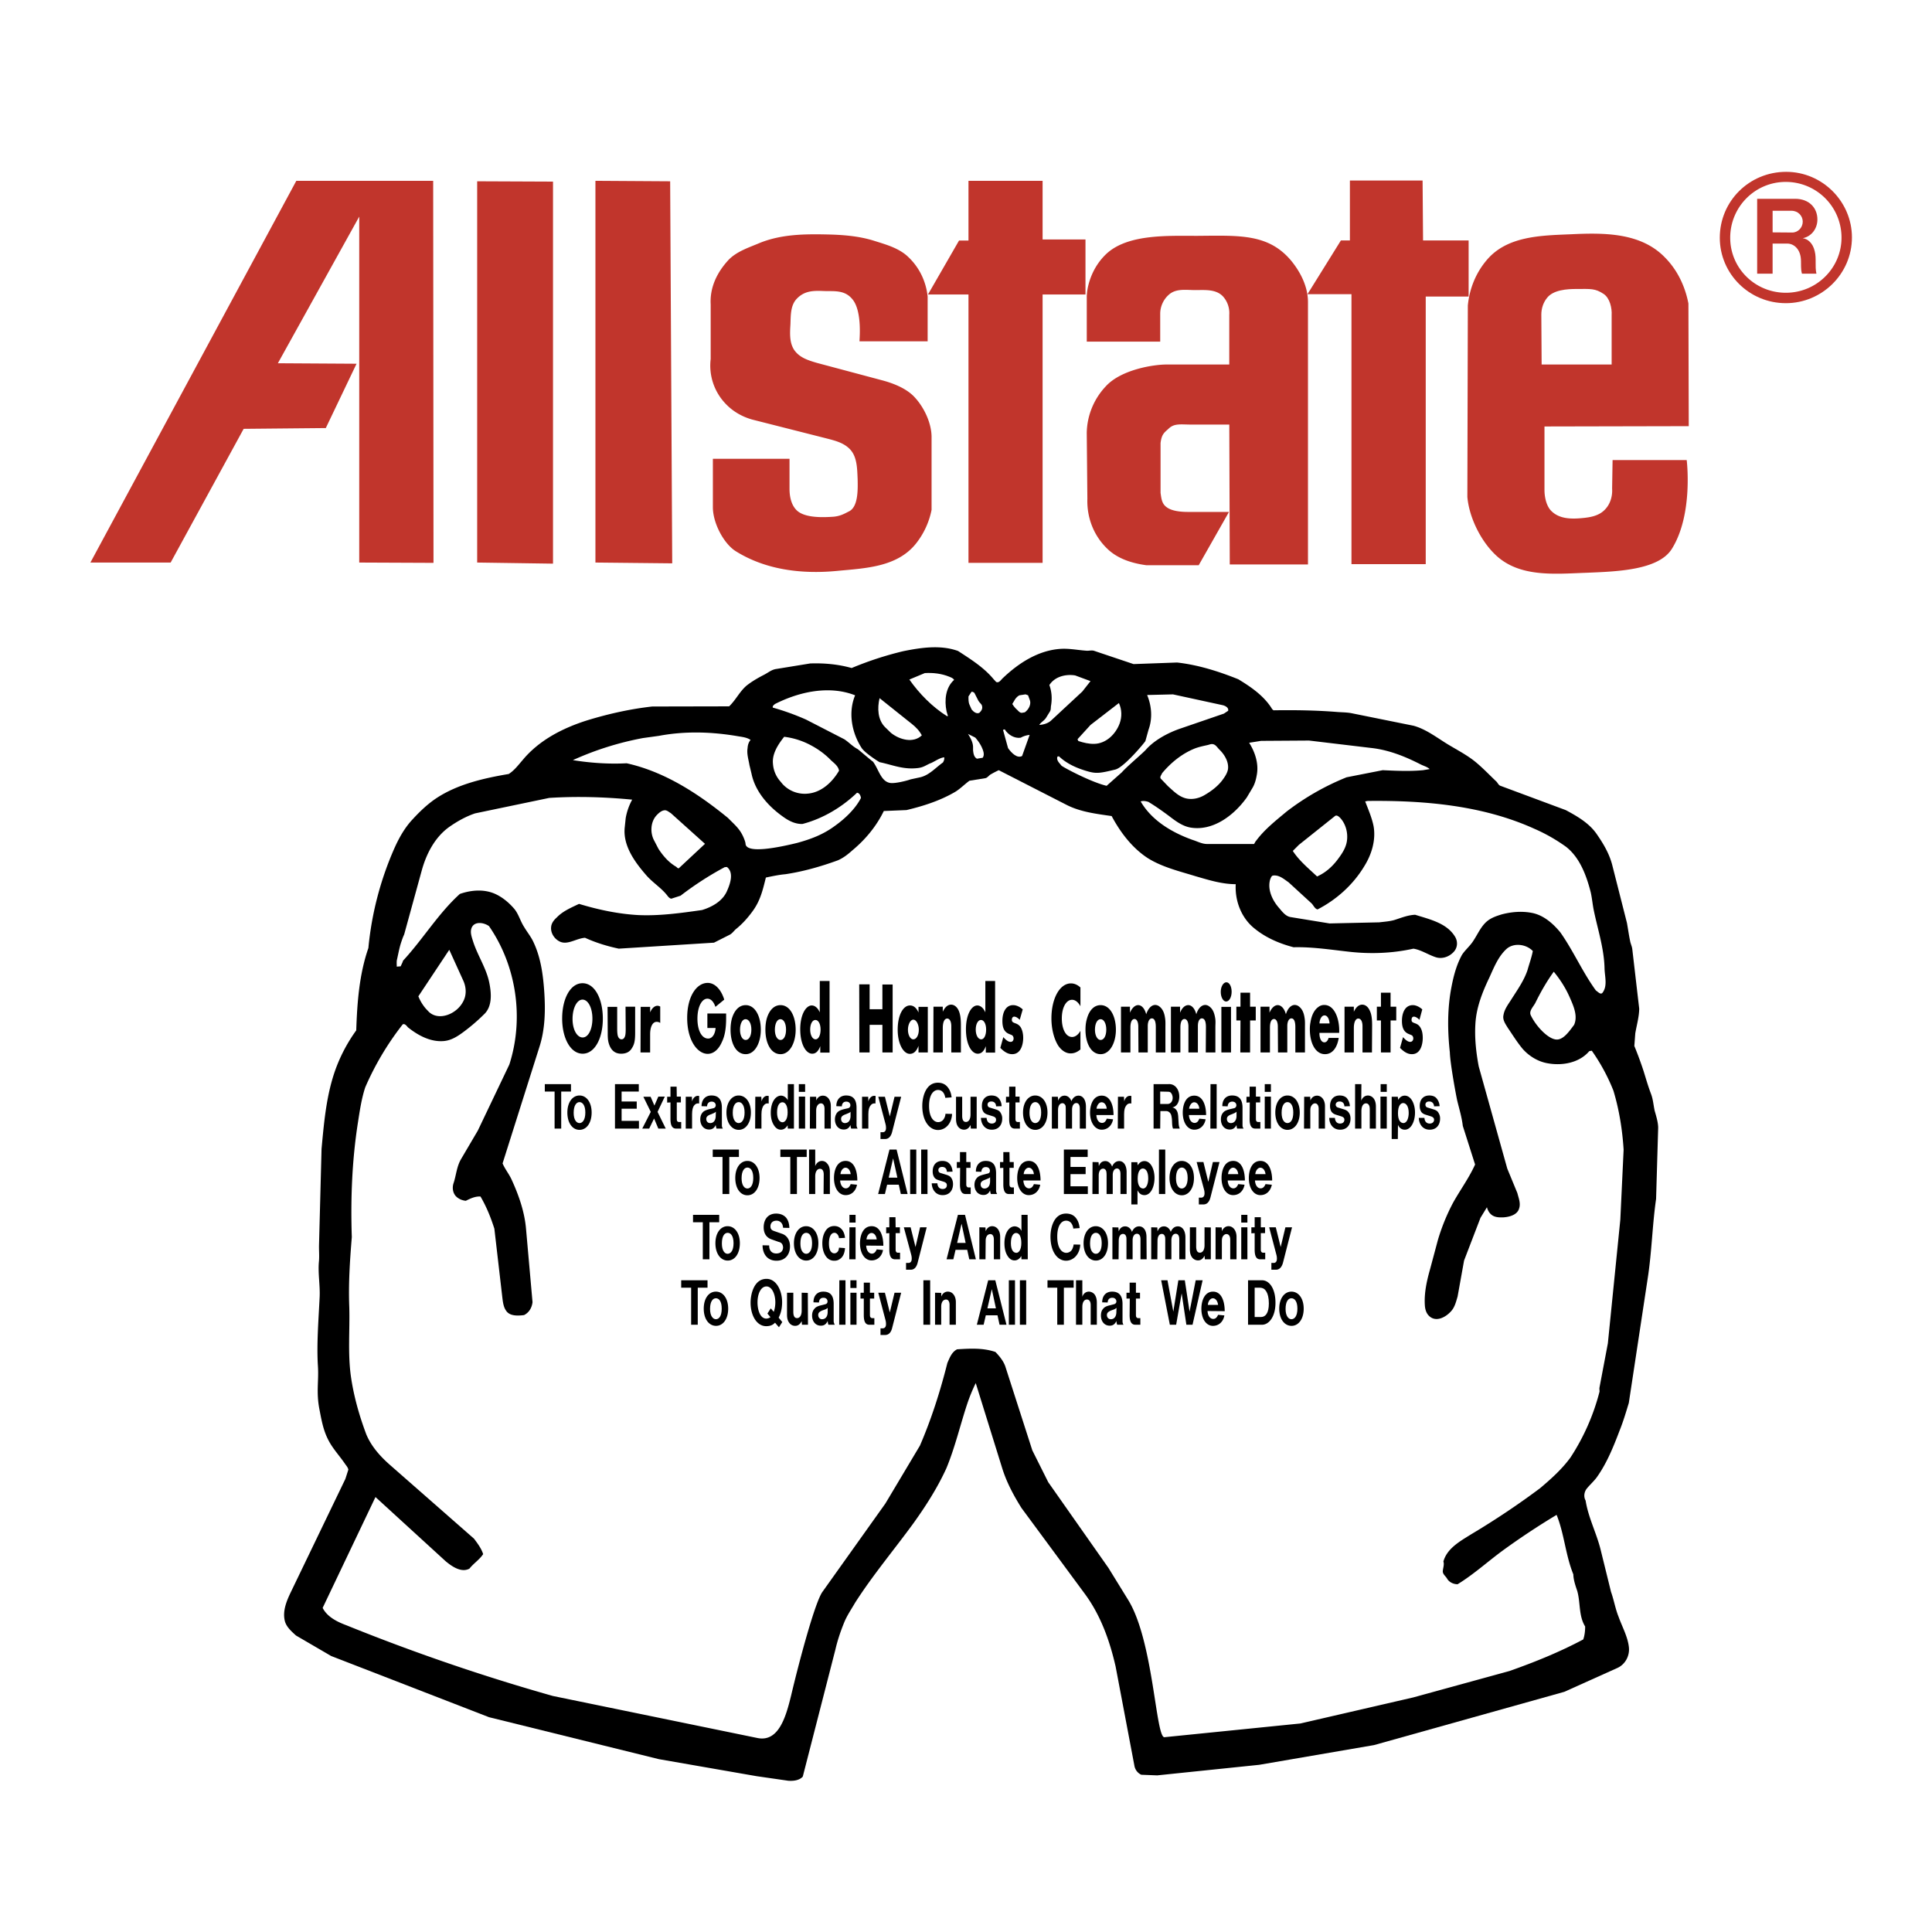
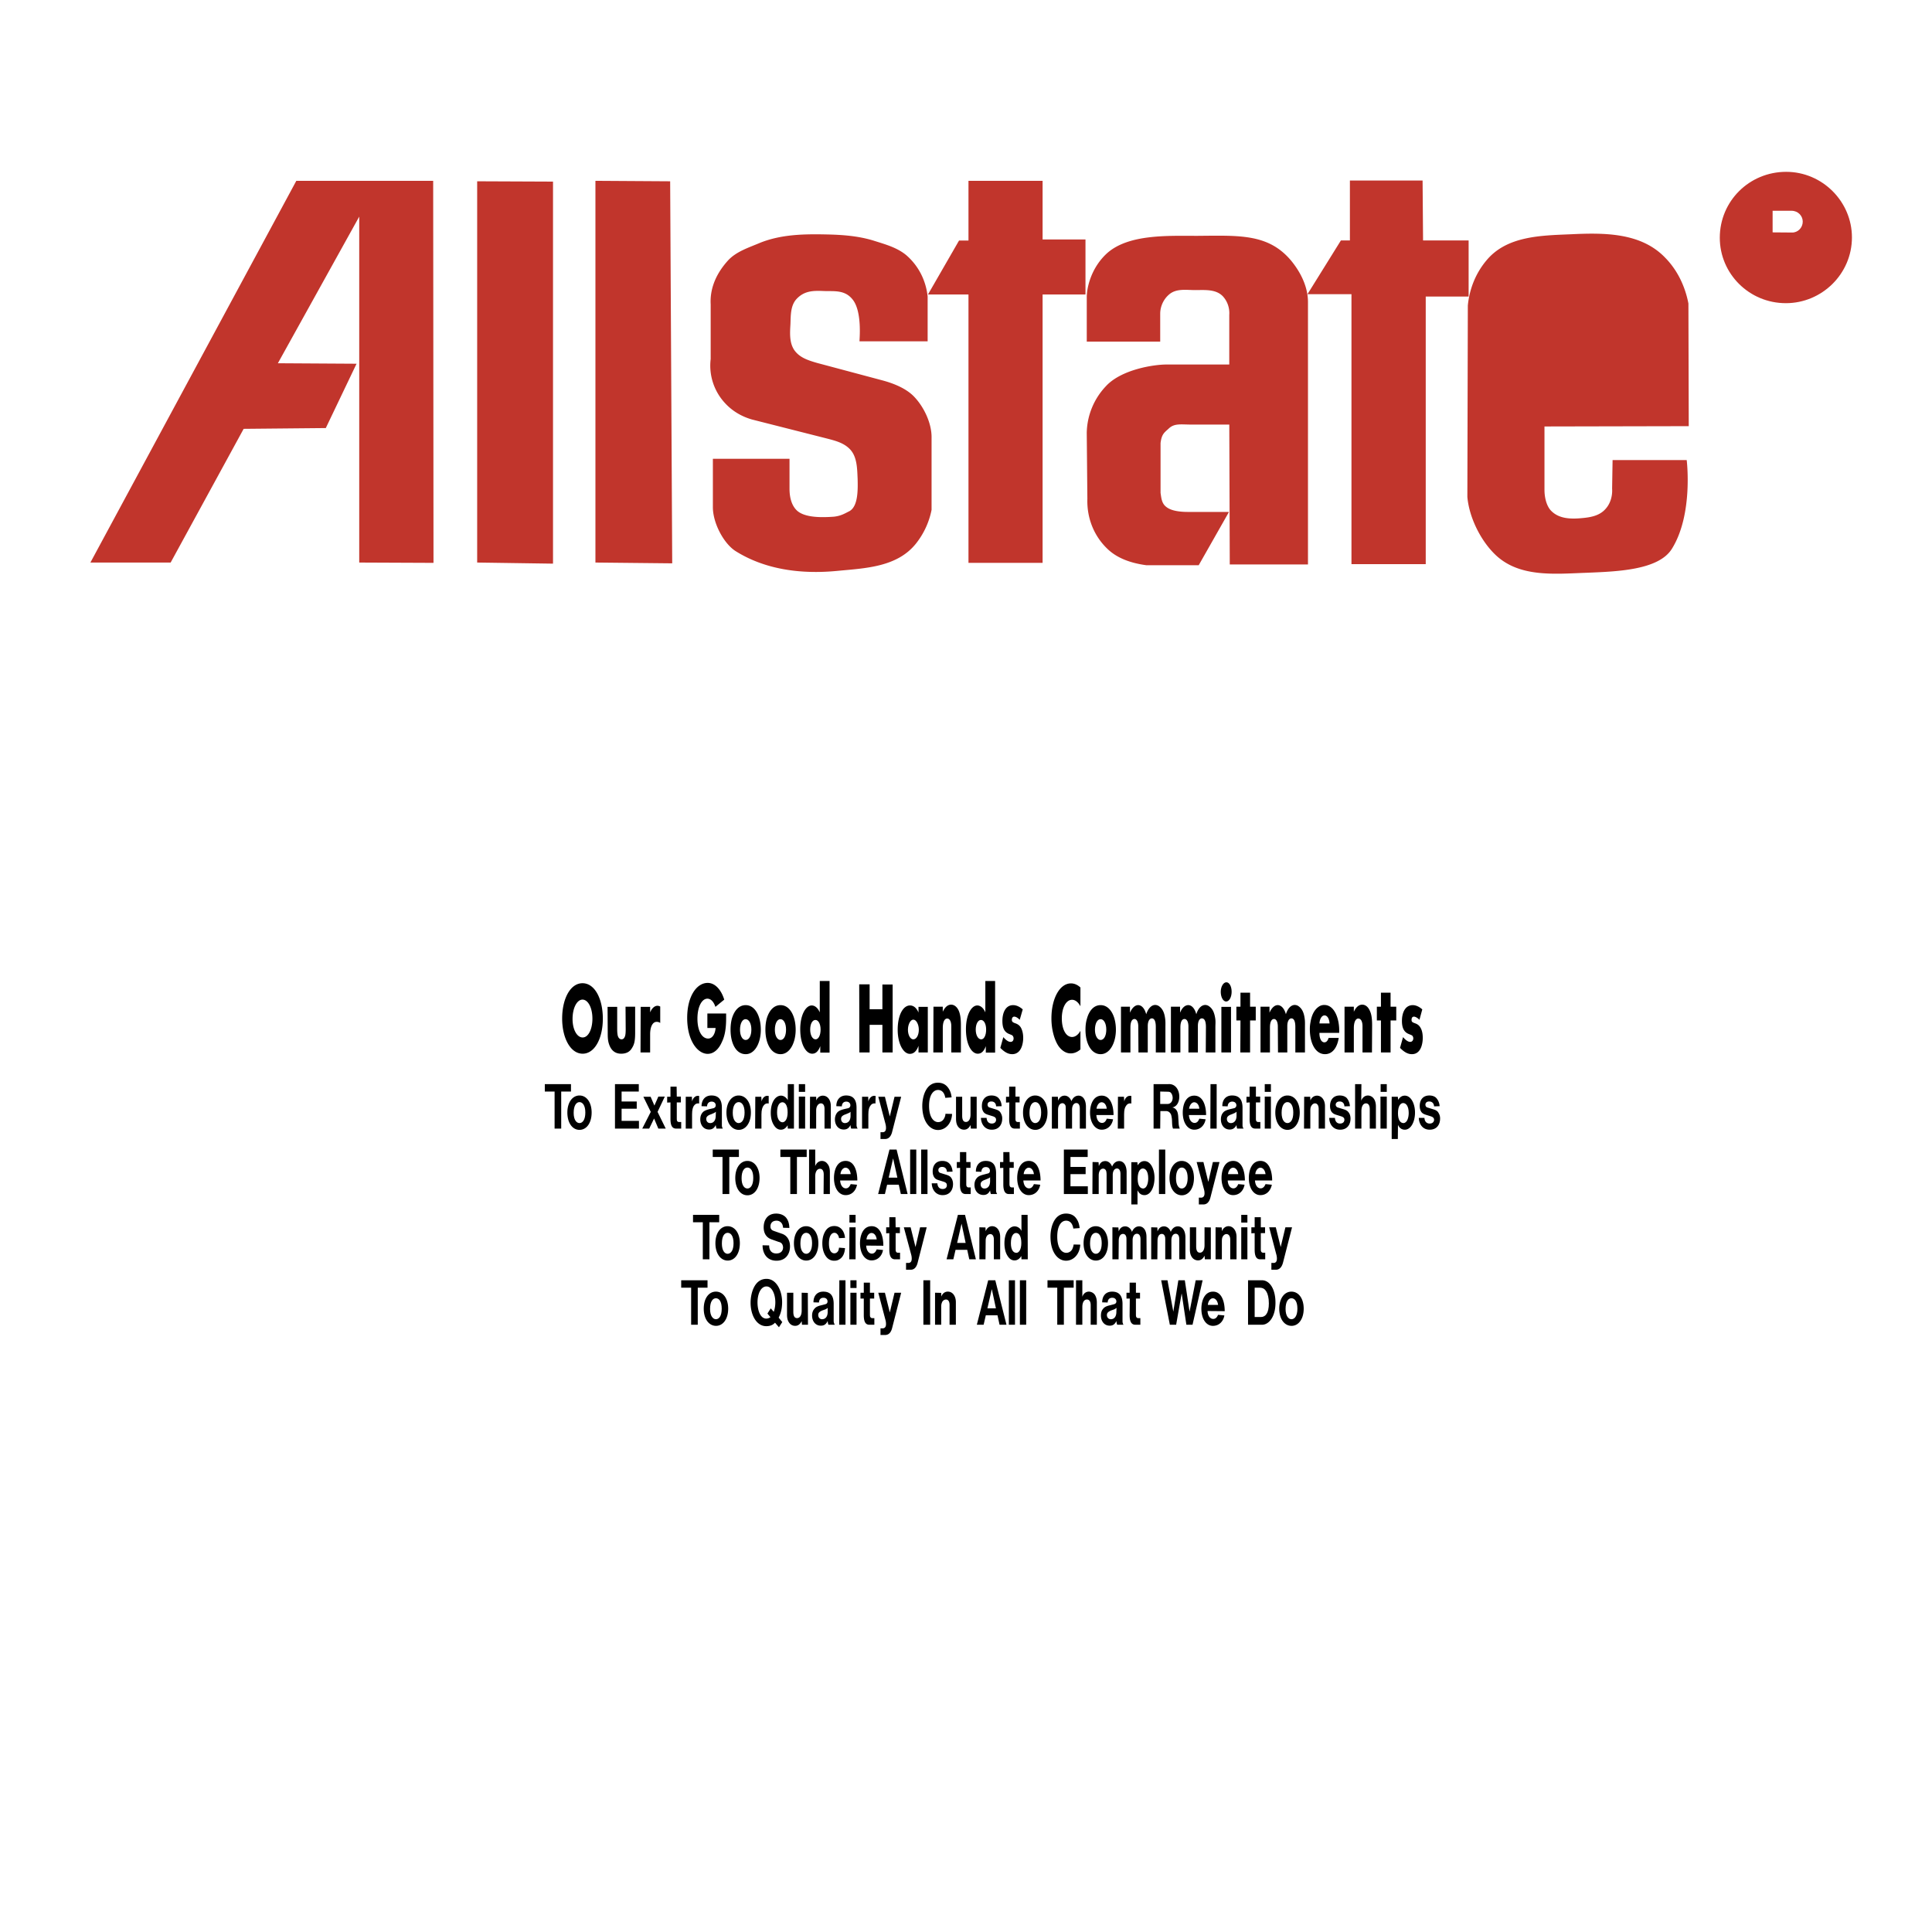
<svg xmlns="http://www.w3.org/2000/svg" width="2500" height="2500" viewBox="0 0 192.756 192.756">
  <g fill-rule="evenodd" clip-rule="evenodd">
    <path fill="#fff" d="M0 0h192.756v192.756H0V0z" />
-     <path d="M72.746 70.472l-7.677.016c-2.218.252-4.326.724-6.449 1.369-2.455.771-4.83 1.982-6.481 3.98-.425.488-.834 1.038-1.384 1.384-2.501.425-5.05 1.007-7.158 2.375-.913.598-1.699 1.353-2.423 2.139-.786.834-1.353 1.841-1.825 2.895a32.13 32.13 0 0 0-2.596 9.958c-.913 2.627-1.117 5.427-1.211 8.212a15.969 15.969 0 0 0-2.029 3.791c-.944 2.564-1.18 5.316-1.432 8.038l-.251 9.549c-.016.599.047 1.165-.016 1.746-.094 1.133.126 2.298.079 3.445-.11 2.312-.314 4.751-.173 6.953.094 1.495-.189 2.58.157 4.326.22 1.148.393 2.093.896 3.052.44.85 1.101 1.542 1.636 2.328.126.189.299.362.346.598l-.298.929-5.428 11.264c-.425.881-.834 1.856-.629 2.831.126.629.645 1.086 1.133 1.526l3.508 2.045 15.747 6.104 16.942 4.185 9.753 1.699 3.162.456c.44.031 1.069 0 1.447-.409l3.256-12.68c.22-.959.535-1.871.896-2.752.283-.677.708-1.291 1.07-1.92 1.762-2.753 3.854-5.238 5.773-7.865 1.258-1.746 2.438-3.587 3.335-5.554.865-2.092 1.368-4.278 2.077-6.418.236-.708.52-1.399.85-2.076l2.627 8.447c.439 1.432 1.148 2.753 1.936 4.012l6.291 8.526c1.59 2.14 2.502 4.672 3.1 7.283l1.871 9.879c.064.409.316.756.693.929l1.588.062 10.18-1.054 11.451-1.967 18.988-5.316 5.285-2.376c.803-.361 1.273-1.242 1.148-2.14-.127-1.022-.676-1.998-1.023-2.973-.33-.818-.455-1.651-.754-2.485l-1.023-4.153c-.408-1.684-1.242-3.24-1.51-4.955-.205-.362-.158-.818.094-1.164.299-.378.693-.724.992-1.117 1.021-1.416 1.684-3.067 2.312-4.72.361-.896.629-1.809.912-2.737l1.887-12.442c.41-2.659.457-5.302.834-7.913l.205-6.984c.031-.566-.189-1.259-.346-1.81-.127-.582-.158-1.164-.377-1.715-.301-.802-.488-1.479-.74-2.28a35.978 35.978 0 0 0-.912-2.471l.094-1.258c.143-.834.377-1.62.393-2.454l-.691-5.946c-.031-.283-.174-.551-.221-.834-.125-.598-.203-1.18-.314-1.793l-1.479-5.82c-.299-1.117-.881-2.092-1.525-3.021-.74-1.085-1.92-1.777-3.1-2.407l-6.512-2.423c-.205-.062-.283-.33-.457-.472-.676-.645-1.32-1.321-2.045-1.919-1.006-.818-2.203-1.369-3.271-2.077-.93-.598-1.826-1.227-2.895-1.525l-6.23-1.259c-.439-.079-.896-.079-1.336-.11-2.125-.173-4.264-.205-6.404-.173-.109-.062-.172-.157-.234-.268-.803-1.227-2.045-2.076-3.289-2.831-1.967-.787-3.996-1.432-6.104-1.668l-4.342.157-3.885-1.306c-.283-.11-.551 0-.85-.031-.881-.063-1.777-.252-2.658-.173-2.141.173-4.059 1.4-5.617 2.878-.203.173-.393.535-.676.425-.078-.048-.143-.158-.236-.236-.975-1.195-2.281-2.014-3.586-2.863-1.73-.629-3.666-.346-5.459.016a33.54 33.54 0 0 0-5.16 1.683c-1.337-.377-2.737-.503-4.137-.456l-3.382.551c-.472.062-.818.377-1.227.582-.613.315-1.211.661-1.746 1.085-.693.598-1.07 1.432-1.731 2.061z" />
    <path d="M62.426 81.625l-.094.896c-.205 1.825.975 3.461 2.17 4.83.629.708 1.416 1.195 1.998 1.903.142.173.252.362.472.409l.928-.299a31.913 31.913 0 0 1 4.405-2.848l.22-.016c.692.535.362 1.604.016 2.375-.424 1.007-1.463 1.604-2.501 1.919-2.092.299-4.232.598-6.355.503-1.998-.11-3.996-.535-5.915-1.117-.787.377-1.621.723-2.218 1.353-.283.251-.535.566-.566.959-.063.598.33 1.18.833 1.432.787.409 1.652-.299 2.549-.362 1.069.488 2.187.833 3.366 1.085l9.501-.597 1.526-.771c.283-.126.457-.409.661-.582.629-.503 1.164-1.102 1.636-1.746.787-1.054 1.038-2.124 1.353-3.398.598-.126 1.337-.283 1.935-.331 1.793-.267 3.555-.771 5.238-1.384.551-.236 1.007-.598 1.447-.991 1.306-1.085 2.407-2.407 3.146-3.933l2.266-.094c1.652-.394 3.272-.912 4.735-1.746.551-.299 1.007-.787 1.542-1.18l1.557-.251c.189-.016.33-.205.504-.346.268-.157.566-.315.865-.456l6.764 3.46c1.385.708 2.973.897 4.5 1.117.865 1.62 2.029 3.162 3.586 4.185 1.447.912 3.178 1.321 4.814 1.825 1.305.377 2.611.787 3.979.787-.094 1.667.566 3.382 1.873 4.42 1.133.928 2.502 1.51 3.9 1.872 1.826-.047 3.65.236 5.475.44 2.156.251 4.357.173 6.482-.299.77.126 1.432.583 2.17.834.645.236 1.369 0 1.84-.503.41-.44.441-1.07.111-1.573-.834-1.321-2.502-1.684-3.949-2.14-.738.032-1.369.299-2.061.519-.488.142-1.006.173-1.525.236l-4.955.11-3.855-.629c-.502-.063-.848-.519-1.164-.896-.691-.771-1.211-1.888-.896-2.895.064-.142.127-.362.314-.362.582-.062 1.055.362 1.512.677l2.248 2.061c.236.204.348.582.646.645 1.887-.976 3.523-2.438 4.641-4.279.754-1.196 1.195-2.643.943-4.043-.174-.85-.52-1.636-.834-2.454l.252-.047c5.662-.063 11.484.44 16.643 2.784a17.195 17.195 0 0 1 3.146 1.793c1.385 1.085 2.045 2.895 2.471 4.578.125.582.172 1.132.283 1.699.393 1.935 1.053 3.885 1.086 5.899.031.803.297 1.668-.174 2.345-.189.299-.457-.032-.691-.189-1.338-1.84-2.234-3.933-3.541-5.789-.738-.896-1.684-1.73-2.848-1.95-.975-.189-1.998-.11-2.973.141-.52.158-1.055.331-1.494.692-.613.519-.912 1.258-1.369 1.951-.314.503-.801.896-1.133 1.4-.629 1.147-.912 2.406-1.133 3.665-.33 2.014-.299 4.059-.078 6.072.031 1.117.613 4.263.74 4.829.203.834.455 1.652.551 2.502l1.227 3.854c-.613 1.354-1.494 2.549-2.203 3.823a20.139 20.139 0 0 0-1.51 3.712l-.771 2.879c-.33 1.164-.598 2.359-.533 3.556.016.393.109.786.361 1.069.676.755 1.699.236 2.266-.409.361-.394.486-.928.645-1.463l.645-3.587 1.637-4.263.645-1.054c.078.299.221.551.424.723.348.3.818.3 1.244.283.629-.047 1.367-.267 1.541-.88.174-.52-.047-1.039-.174-1.542l-1.006-2.438-2.848-10.193c-.268-1.416-.424-2.879-.33-4.295.094-1.589.691-3.115 1.385-4.562.471-1.039.896-2.124 1.73-2.879.723-.629 1.951-.472 2.611.22-.127.661-.361 1.29-.535 1.919-.361 1.055-.992 1.936-1.59 2.879-.314.504-.707.991-.801 1.589-.111.472.188.881.439 1.29.473.692.928 1.432 1.479 2.093.646.724 1.543 1.273 2.502 1.431 1.479.268 3.162-.062 4.137-1.211l.252-.047a19.172 19.172 0 0 1 2.156 3.979c.582 1.919.896 3.917 1.021 5.899l-.33 6.984-1.242 12.334-.834 4.404c-.031.157.016.283 0 .425a21.937 21.937 0 0 1-2.895 6.56c-.85 1.164-1.936 2.14-3.037 3.067a79.208 79.208 0 0 1-6.842 4.578c-1.133.708-2.439 1.416-2.801 2.737.109.299-.047.66-.062.991.016.283.252.44.408.677.189.361.613.597 1.07.597 1.572-.959 2.973-2.233 4.467-3.335a73.562 73.562 0 0 1 5.412-3.586c.771 1.903.881 3.995 1.668 5.931.016.565.203 1.101.393 1.667.33 1.164.127 2.47.787 3.539 0 .426-.047.882-.189 1.291-2.359 1.258-4.814 2.249-7.346 3.146l-9.627 2.643-11.248 2.596-13.561 1.369c-.881.079-1.086-9.612-3.635-13.718l-1.949-3.162-6.01-8.558-1.59-3.178-2.658-8.259c-.172-.598-.598-1.117-1.021-1.557-1.229-.425-2.534-.347-3.824-.268-.535.268-.739.833-.975 1.368-.708 2.815-1.589 5.585-2.737 8.243l-3.445 5.773-6.277 8.81c-.739 1.022-2.297 6.827-3.13 10.351-.52 2.124-1.243 4.688-3.382 4.232l-20.372-4.186a200.716 200.716 0 0 1-20.624-7.062c-.928-.347-1.904-.834-2.36-1.73l5.27-11.06 7 6.403c.677.566 1.589 1.164 2.375.739.425-.535 1.007-.897 1.369-1.447-.189-.582-.55-1.055-.913-1.542l-8.337-7.315c-.991-.864-1.888-1.855-2.407-3.083-.708-1.888-1.258-3.822-1.542-5.82-.315-2.281-.094-4.594-.158-6.875-.094-2.344.063-4.672.252-7-.126-3.775.016-7.582.598-11.342.189-1.211.362-2.438.739-3.587a28.587 28.587 0 0 1 3.744-6.292c.22-.095.378.142.52.299 1.022.817 2.265 1.479 3.571 1.368.755-.062 1.384-.472 1.998-.928a18.699 18.699 0 0 0 1.998-1.715c.865-.786.771-2.124.535-3.24-.299-1.416-1.165-2.675-1.604-4.059-.142-.457-.331-.944-.126-1.4.299-.614 1.18-.503 1.715-.126 2.752 3.979 3.508 9.219 2.029 13.812l-3.146 6.592-1.684 2.863c-.424.739-.472 1.573-.723 2.344-.157.44-.11.959.205 1.321.267.283.645.44 1.007.472.472-.235.943-.456 1.463-.425.598 1.022 1.022 2.076 1.384 3.209l.787 6.796c.062.504.11 1.007.393 1.4.362.535 1.148.503 1.778.425.487-.236.786-.724.849-1.29l-.645-7.283c-.142-1.715-.724-3.383-1.447-4.956-.251-.55-.645-1.021-.896-1.604l3.697-11.688c.535-1.699.582-3.509.472-5.286-.11-1.715-.331-3.477-1.054-5.034-.252-.582-.645-1.039-.959-1.573-.394-.598-.551-1.306-1.007-1.84-.503-.582-1.117-1.102-1.81-1.432-1.117-.535-2.438-.44-3.602-.032-2.155 1.951-3.681 4.515-5.663 6.654-.063.22-.158.362-.236.566l-.394.032c0-.236-.031-.535.031-.739.126-.566.205-1.007.362-1.542.11-.33.204-.629.346-.928l1.746-6.356c.456-1.667 1.29-3.303 2.706-4.341.802-.566 1.683-1.07 2.627-1.385l7.394-1.542c2.753-.173 5.521-.094 8.275.173a5.965 5.965 0 0 0-.647 1.844z" fill="#fff" />
    <path d="M124.391 79.564l.582-.975c.236-.409.346-.85.426-1.322.188-1.085-.174-2.218-.771-3.162l1.195-.189 4.783-.031 6.197.739c1.73.189 3.352.834 4.893 1.62.33.173.691.252.943.488l-.66.11c-1.322.125-2.674.063-4.027 0l-3.602.708a25.344 25.344 0 0 0-5.979 3.414c-1.07.896-2.203 1.777-3.053 2.926-.094.095-.125.22-.203.314h-4.705c-.486 0-.975-.267-1.432-.409-2.061-.739-4.074-1.935-5.174-3.838.268-.079.518-.032.77.047.709.424 1.369.896 2.029 1.384.678.519 1.354 1.038 2.188 1.18 2.203.363 4.295-1.178 5.6-3.004zM74.381 84.174c0-.173-.235-.786-.472-1.148-.33-.535-.833-.959-1.274-1.416-3.02-2.47-6.355-4.625-10.115-5.458-1.793.094-3.603-.031-5.364-.314a30.442 30.442 0 0 1 7-2.203l1.589-.22c2.596-.488 5.238-.409 7.834.031.44.079.912.11 1.306.377-.205.236-.283.535-.299.818-.095.566.094 1.133.188 1.699l.205.85c.362 1.762 1.652 3.24 3.146 4.294.566.409 1.195.739 1.935.724 2.045-.535 3.933-1.667 5.443-3.115.236.016.362.283.394.519-.582 1.148-1.699 2.14-2.533 2.737-1.211.912-2.454 1.369-3.823 1.746-1.792.441-5.112 1.133-5.16.079zM87.753 76.041c1.353.283 2.375.771 3.87.582.582-.079.85-.346 1.29-.503.44-.205.833-.503 1.29-.566.032.189-.031.362-.125.519-.755.535-1.369 1.274-2.281 1.479l-.944.205c-.441.157-1.542.424-2.014.361-.959-.126-1.164-1.384-1.762-2.155.142.173-1.384-1.148-1.51-1.227-.488-.252-.85-.661-1.322-.976l-3.823-1.966a24.572 24.572 0 0 0-3.319-1.196c-.047-.173.11-.267.221-.361 2.454-1.243 5.427-1.872 7.991-.866-.708 1.699-.346 3.729.661 5.27.33.487 1.604 1.305 1.777 1.4zM111.932 77.048l-1.525 1.353c-1.605-.377-4.531-1.95-4.516-2.029l-.236-.283c-.125-.157-.25-.393-.141-.613l.141-.016c.787.755 1.842 1.211 2.912 1.51.85.236 1.258.158 2.689-.188.865-.189 2.941-2.69 3.02-2.848l.314-1.132c.41-1.117.314-2.375-.141-3.461l2.58-.063 4.924 1.07c.299.063.645.251.582.566l-.426.283-4.262 1.463c-1.322.44-2.691 1.196-3.508 2.124-.298.344-1.919 1.697-2.407 2.264z" fill="#fff" />
    <path d="M116.541 78.448l-.723-.755c-.143-.173.062-.377.125-.551.881-1.054 1.951-1.919 3.193-2.438.426-.173.881-.268 1.307-.362.188-.031.361-.142.582-.094.252.047.408.299.598.503.551.519 1.021 1.306.881 2.061-.096.409-.348.755-.582 1.07-.457.582-1.055 1.038-1.699 1.416-.566.347-1.244.504-1.873.362-.739-.174-1.258-.724-1.809-1.212zM78.079 78.228l-.314-.377a2.937 2.937 0 0 1-.645-1.636c-.11-.991.503-1.935 1.117-2.706a7.548 7.548 0 0 1 2.753.896c.692.377 1.337.85 1.903 1.432.315.299.74.582.818 1.054-.661 1.133-1.73 2.14-3.052 2.281a3.008 3.008 0 0 1-2.58-.944zM128.984 84.897l.613-.613 3.588-2.863c.172-.142.377.032.533.188.551.598.787 1.495.662 2.312-.111.724-.535 1.322-.977 1.904-.549.708-1.211 1.274-1.998 1.62-.848-.801-1.776-1.556-2.421-2.548zM65.698 84.693l-.425-.818c-.425-.771-.377-1.856.22-2.517.252-.267.535-.519.865-.519.22.016.394.189.566.283l3.414 3.067-2.596 2.423c-.11.079-.22-.11-.314-.157-.723-.425-1.274-1.07-1.73-1.762zM104.35 71.636l.408-.661c.111-.189.064-.409.111-.613.109-.692.062-1.369-.174-2.014.535-.833 1.605-1.117 2.58-.959l1.525.566-.816 1.039-3.1 2.878c-.314.299-.771.425-1.195.456.172-.283.471-.409.661-.692zM42.794 100.959l-.299-.314a4.33 4.33 0 0 1-.755-1.243l3.083-4.641 1.416 3.115c.299.691.314 1.463-.063 2.107-.645 1.196-2.391 1.905-3.382.976zM155.145 103.696c-.801-.157-1.902-1.337-2.406-2.375-.236-.441.236-.866.441-1.259.533-1.086 1.133-2.14 1.84-3.115.645.787 1.18 1.62 1.588 2.549.379.865.834 1.856.441 2.753-.488.645-1.133 1.62-1.904 1.447z" fill="#fff" />
    <path d="M116.824 105.002h.943v-2.485c0-.598.174-.85.41-.85s.393.283.393.755v2.58h.943v-2.643c0-.456.158-.755.395-.755.252 0 .408.251.408.865l-.016 2.532h.959v-2.517c0-.283.033-.582-.016-.881-.094-.599-.268-.96-.598-1.196a.673.673 0 0 0-.393-.142c-.393 0-.725.362-.896.929-.143-.551-.441-.913-.803-.913-.33 0-.629.283-.818.756v-.598h-.912v4.563h.001zM125.76 105.002h.943v-2.485c0-.598.174-.85.41-.85.219 0 .377.283.377.755l.016 2.58h.928v-2.643c0-.456.174-.755.41-.755.234 0 .393.251.393.865v2.532h.959v-2.517c0-.283.016-.582-.031-.881-.078-.599-.268-.96-.582-1.196a.68.68 0 0 0-.408-.142c-.379 0-.709.362-.881.929-.143-.551-.457-.913-.818-.913-.314 0-.613.283-.818.756v-.598h-.896v4.563h-.002zM111.838 105.002h.943v-2.485c0-.598.174-.85.41-.85.219 0 .377.283.377.755l.016 2.58h.928v-2.643c0-.456.174-.755.408-.755.236 0 .395.251.395.865v2.532h.959v-2.517c0-.283.016-.582-.031-.881-.078-.599-.268-.96-.582-1.196a.68.68 0 0 0-.408-.142c-.379 0-.709.362-.896.929-.143-.551-.441-.913-.803-.913-.314 0-.613.283-.818.756v-.598h-.896v4.563h-.002z" />
    <path d="M90.727 67.798l1.542-.645c.834-.047 1.667.047 2.438.362.188.079.377.142.487.314-.849.755-.991 2.014-.755 3.146.031.157.142.456.142.456l-.11.016c-1.479-.944-2.738-2.218-3.744-3.649zM88.886 73.115l-.566-.55c-.755-.739-.802-1.904-.566-2.911l2.895 2.312c.425.331.85.661 1.148 1.117.062.095.125.189.173.283-.835.803-2.203.457-3.084-.251zM107.512 73.744l1.289-1.416 2.832-2.187c.299.645.314 1.369.078 2.029-.408 1.101-1.367 2.014-2.531 2.045-.52.016-1.07-.11-1.59-.283-.031-.062-.078-.125-.078-.188z" fill="#fff" />
    <path d="M116.715 132.169h.629l.551-3.13.47 3.13h.614l1.007-4.436h-.691l-.613 3.131-.473-3.131h-.645l-.503 3.131-.582-3.131h-.629l.865 4.436zM58.131 105.128c1.211 0 2.014-1.542 2.014-3.492 0-1.982-.802-3.54-2.029-3.54-1.211 0-2.029 1.542-2.029 3.524-.001 1.95.833 3.508 2.044 3.508zM70.575 102.563h.818c-.032.551-.299 1.054-.739 1.054-.629 0-1.07-.786-1.07-1.981 0-1.228.457-1.998.991-1.998.346 0 .629.299.803.817l.88-.723c-.283-.929-.88-1.668-1.652-1.668-1.101 0-2.045 1.337-2.045 3.492 0 2.297 1.054 3.587 2.045 3.587.598 0 1.102-.456 1.416-1.18.268-.551.425-1.243.425-2.376v-.472h-1.872v1.448zM110.988 125.642h.613l.016-1.841c0-.456.174-.692.426-.692.172 0 .268.11.314.268.016.031.031.094.031.361v1.904h.613v-1.904c0-.409.189-.645.424-.645.221 0 .363.173.363.551v1.998h.613l-.016-2.234c0-.676-.314-1.054-.74-1.054-.314 0-.566.204-.707.551-.111-.331-.379-.551-.678-.551-.314 0-.533.188-.645.503l-.031-.393-.598-.016v3.194h.002zM104.947 112.6h.613v-1.84c0-.456.189-.692.441-.692.156 0 .268.126.314.268 0 .031.016.109.016.361v1.903h.629v-1.888c0-.408.174-.66.426-.66.219 0 .346.188.346.551v1.997h.613v-2.233c-.016-.66-.314-1.054-.74-1.054-.314 0-.566.204-.707.55-.127-.33-.379-.55-.678-.55-.314 0-.533.188-.645.503l-.031-.393h-.598v3.177h.001zM108.99 119.128h.629v-1.84c0-.456.189-.692.441-.692.156 0 .268.11.314.268 0 .031.031.11.031.361v1.903h.613v-1.903c0-.393.174-.645.426-.645.203 0 .346.188.346.551v1.997h.613v-2.233c-.016-.66-.314-1.054-.74-1.054-.314 0-.566.204-.707.551-.127-.331-.379-.551-.678-.551-.33 0-.533.188-.645.503l-.031-.393-.598-.017-.014 3.194zM114.857 125.642h.613l.016-1.841c0-.456.174-.692.426-.692.174 0 .268.11.314.268.016.031.031.094.031.361v1.904h.613v-1.904c0-.409.189-.645.426-.645.219 0 .361.173.361.551v1.998h.613v-2.234c-.016-.676-.33-1.054-.756-1.054-.314 0-.566.204-.707.551-.109-.331-.377-.551-.676-.551-.314 0-.52.188-.646.503l-.016-.393-.613-.016v3.194h.001zM85.74 105.002h1.022v-2.753h1.275v2.753h1.022v-6.78h-1.022v2.469h-1.275v-2.485h-1.038l.016 6.796zM77.324 131.965l.393.456.331-.519-.362-.44c.22-.425.346-.913.346-1.542 0-1.148-.566-2.328-1.557-2.328-1.243 0-1.589 1.51-1.589 2.376 0 1.273.613 2.344 1.557 2.344.44 0 .692-.143.881-.347zM77.874 105.175c.944 0 1.51-1.164 1.51-2.438 0-1.321-.551-2.454-1.51-2.454-.708 0-1.164.598-1.384 1.369-.079.314-.126.66-.126 1.085 0 1.336.551 2.438 1.51 2.438zM109.809 105.175c.943 0 1.525-1.164 1.525-2.438 0-1.321-.566-2.454-1.525-2.454-.709 0-1.164.598-1.369 1.369-.094.314-.141.66-.141 1.085 0 1.336.551 2.438 1.51 2.438zM74.397 105.175c.944 0 1.51-1.164 1.51-2.438 0-1.321-.551-2.454-1.51-2.454-.708 0-1.164.598-1.384 1.369-.079.314-.126.66-.126 1.085 0 1.336.535 2.438 1.51 2.438zM91.639 105.002h.928v-4.547h-.928v.566c-.188-.44-.472-.707-.849-.707-.677 0-1.227.943-1.227 2.422 0 1.432.582 2.407 1.211 2.407.362 0 .661-.236.865-.803v.662zM107.119 124.162a1.65 1.65 0 0 1-.143.473.675.675 0 0 1-.582.361c-.473 0-.912-.487-.912-1.62 0-1.117.424-1.589.881-1.589.393 0 .645.283.723.786l.631-.047c-.047-.425-.158-.724-.348-.976-.203-.283-.533-.472-1.006-.472-1.227 0-1.557 1.416-1.557 2.297 0 1.525.707 2.406 1.557 2.406.691 0 1.354-.582 1.416-1.604l-.66-.015zM94.329 111.121c0 .142-.062.347-.141.472a.657.657 0 0 1-.583.362c-.456 0-.912-.487-.912-1.62 0-1.117.44-1.589.896-1.589.394 0 .645.299.724.786l.629-.047c-.047-.425-.173-.724-.346-.96-.22-.299-.535-.503-1.022-.503-1.227 0-1.558 1.447-1.558 2.312 0 1.525.724 2.406 1.573 2.406.692 0 1.353-.582 1.4-1.604l-.66-.015zM98.355 105.018h.928v-7.142h-.975v3.13c-.188-.44-.488-.691-.803-.691-.582 0-1.132.912-1.132 2.375 0 1.494.55 2.438 1.181 2.438.346 0 .613-.236.801-.755v.645zM81.838 105.018h.928v-7.142h-.976v3.13c-.189-.44-.487-.691-.802-.691-.582 0-1.148.912-1.148 2.375 0 1.494.566 2.438 1.196 2.438.346 0 .613-.236.802-.755v.645zM131.643 103.051h1.967c.062-1.368-.457-2.784-1.479-2.784a.928.928 0 0 0-.582.188c-.426.3-.691.834-.803 1.542a3.35 3.35 0 0 0-.062.692c0 1.4.566 2.485 1.51 2.485.771 0 1.227-.692 1.369-1.62h-1.008c-.078.268-.219.44-.424.44-.299.001-.504-.392-.488-.943zM97.459 132.169h.678l.218-.943h1.165l.205.943h.691l-1.115-4.436h-.709l-1.133 4.436zM87.612 119.128h.676l.22-.928h1.164l.205.928h.676l-1.1-4.436h-.709l-1.132 4.436zM94.439 125.642h.676l.22-.945H96.5l.205.945h.66l-1.085-4.437h-.708l-1.133 4.437zM107.795 104.703v-1.856c-.221.394-.52.613-.834.613-.613 0-1.023-.771-1.023-1.855 0-1.07.426-1.856 1.023-1.856.314 0 .613.235.834.645v-1.872c-.283-.268-.613-.409-.943-.409-1.133 0-1.951 1.526-1.951 3.493 0 1.101.283 2.107.691 2.736.33.473.756.756 1.229.756.345-.001.659-.127.974-.395zM93.118 105.002h.944v-2.423c0-.66.189-.959.44-.959s.409.299.409.771v2.611h.959v-2.706c0-.786-.095-1.164-.205-1.432-.158-.377-.441-.629-.771-.629-.346 0-.629.268-.833.708v-.503h-.928l-.015 4.562zM134.145 105.002h.928v-2.423c0-.66.205-.959.441-.959.268 0 .424.299.424.771v2.611h.943l.016-2.706c0-.786-.094-1.164-.219-1.432-.158-.377-.426-.629-.771-.629s-.629.268-.834.708v-.503h-.928v4.562zM76.081 124.241c0 .818.44 1.541 1.385 1.541.943 0 1.353-.691 1.353-1.431 0-.566-.252-1.07-.802-1.259l-.771-.268c-.22-.078-.251-.126-.299-.188-.063-.079-.079-.173-.079-.283 0-.268.158-.566.614-.566.22 0 .393.11.487.235.095.11.142.283.158.473l.629.016c-.016-.488-.141-.787-.314-1.007-.189-.236-.535-.425-1.007-.425-.849 0-1.243.629-1.243 1.369 0 .566.236 1.021.802 1.211l.661.235c.11.032.283.063.394.252a.78.78 0 0 1 .079.299c0 .283-.158.614-.677.614-.503 0-.724-.362-.708-.803l-.662-.015zM60.617 100.455l.016 2.549c0 .362 0 .724.094 1.054.157.566.503 1.07 1.243 1.07.551 0 .85-.221 1.022-.472.268-.394.377-.708.377-1.62v-2.596h-.959l.016 2.249c0 .582-.063.708-.126.818a.317.317 0 0 1-.283.188c-.188 0-.314-.142-.377-.346-.016-.063-.063-.252-.063-.677v-2.219h-.96v.002zM124.518 132.169h1.398c.678 0 1.338-.786 1.338-2.186 0-1.479-.645-2.25-1.338-2.25h-1.398v4.436z" />
    <path d="M100.07 72.816l.174-.047c.33.55.99.928 1.588.833.268-.157.582-.252.896-.283l-.754 2.108c-.504.268-1.07-.315-1.4-.787l-.504-1.824z" fill="#fff" />
    <path d="M72.085 119.128h.676v-3.696h.96v-.74H71.11v.74h.975v3.696zM115.094 112.6h.66l.016-1.746h.582c.221 0 .395.142.488.362.031.095.047.188.062.283.064.361 0 .755.127 1.101h.676a1.58 1.58 0 0 1-.109-.472l-.047-.771c-.033-.33-.08-.456-.174-.598s-.252-.252-.426-.268c.426-.063.709-.488.709-1.085 0-.692-.408-1.291-1.086-1.243h-1.479v4.437h.001zM78.849 119.128h.661v-3.696h.975v-.74h-2.627v.74h.991v3.696zM55.332 112.6h.66v-3.697h.975v-.739h-2.611v.739h.976v3.697zM68.955 132.169h.66v-3.696h.975v-.74h-2.627v.74h.992v3.696zM70.119 125.642h.66v-3.698h.976v-.739h-2.612v.739h.976v3.698zM105.482 132.169h.661v-3.696h.976v-.74h-2.611v.74h.974v3.696zM128.449 112.726c.709 0 1.227-.692 1.227-1.73 0-1.007-.502-1.698-1.227-1.698-.707 0-1.211.691-1.211 1.698 0 1.037.52 1.73 1.211 1.73zM74.57 119.254c.708 0 1.211-.692 1.211-1.73 0-1.007-.503-1.698-1.211-1.698-.708 0-1.211.691-1.211 1.698 0 1.038.504 1.73 1.211 1.73zM72.604 125.767c.708 0 1.211-.691 1.211-1.73 0-1.006-.503-1.698-1.227-1.698-.692 0-1.211.677-1.211 1.698 0 1.038.519 1.73 1.227 1.73zM71.44 132.28c.692 0 1.211-.677 1.211-1.715 0-1.007-.503-1.699-1.227-1.699-.708 0-1.211.676-1.211 1.699 0 1.039.519 1.715 1.227 1.715zM80.438 125.767c.708 0 1.211-.691 1.211-1.73 0-1.006-.503-1.698-1.227-1.698-.692 0-1.211.677-1.211 1.698 0 1.038.519 1.73 1.227 1.73zM128.859 132.28c.691 0 1.211-.677 1.211-1.715 0-1.007-.504-1.699-1.227-1.699-.693 0-1.213.676-1.213 1.699.001 1.039.52 1.715 1.229 1.715zM103.295 112.726c.693 0 1.213-.692 1.213-1.73 0-1.007-.504-1.698-1.229-1.698-.691 0-1.211.691-1.211 1.698 0 1.037.52 1.73 1.227 1.73zM73.706 112.726c.692 0 1.211-.692 1.211-1.73 0-1.007-.503-1.698-1.227-1.698-.692 0-1.212.691-1.212 1.698 0 1.037.52 1.73 1.228 1.73zM57.817 112.726c.708 0 1.211-.692 1.211-1.73 0-1.007-.503-1.698-1.211-1.698s-1.211.691-1.211 1.698c-.001 1.037.503 1.73 1.211 1.73zM117.91 119.254c.691 0 1.211-.692 1.211-1.73 0-1.007-.504-1.698-1.227-1.698-.693 0-1.211.691-1.211 1.698.001 1.038.518 1.73 1.227 1.73zM109.336 125.767c.709 0 1.211-.691 1.211-1.73 0-1.006-.502-1.698-1.227-1.698-.691 0-1.211.677-1.211 1.698 0 1.038.52 1.73 1.227 1.73zM61.356 112.6h2.392v-.771h-1.731v-1.211h1.51v-.723h-1.51v-.992h1.715v-.739h-2.376v4.436zM106.143 119.128h2.39v-.771h-1.73v-1.211h1.511v-.723h-1.511v-.991h1.715v-.74h-2.375v4.436zM101.896 125.311l.016.331h.629l-.016-4.437h-.613v1.604a.767.767 0 0 0-.678-.456c-.52 0-1.021.598-1.021 1.698 0 .504.109.929.299 1.228.188.314.424.472.707.472s.504-.157.677-.44zM78.582 112.27l.016.33h.614v-4.436h-.614v1.604c-.126-.236-.377-.456-.676-.456-.519 0-1.022.598-1.022 1.715 0 .503.11.912.299 1.211.188.314.425.472.708.472.281 0 .502-.157.675-.44zM113.49 118.751c.141.299.361.487.691.487.629 0 1.006-.817 1.006-1.73 0-.849-.377-1.667-1.006-1.667-.283 0-.504.157-.676.425l-.031-.314h-.6v4.216h.615v-1.417h.001zM139.477 112.223c.127.299.363.487.678.487.629 0 1.021-.818 1.021-1.715 0-.865-.393-1.683-1.021-1.683-.283 0-.504.157-.662.425l-.031-.314h-.613v4.216h.613l.015-1.416zM83.82 117.775h1.715c0-.943-.299-1.95-1.164-1.95-.897 0-1.164.975-1.164 1.698 0 1.055.503 1.715 1.164 1.715.645 0 1.038-.487 1.132-1.038l-.629-.062c-.126.299-.283.424-.488.424-.282 0-.534-.283-.566-.787zM102.1 117.775h1.715c0-.943-.299-1.95-1.164-1.95-.896 0-1.164.975-1.164 1.698 0 1.055.504 1.715 1.148 1.715.66 0 1.055-.487 1.148-1.038l-.629-.062c-.127.299-.283.424-.488.424-.299 0-.535-.283-.566-.787zM118.617 111.247h1.715c0-.943-.314-1.935-1.18-1.935-.881 0-1.148.959-1.148 1.683 0 1.055.504 1.715 1.148 1.715s1.039-.487 1.133-1.038l-.629-.063c-.111.299-.268.425-.473.425-.298-.001-.535-.284-.566-.787zM120.475 130.801l1.715.016c0-.943-.299-1.95-1.164-1.95-.881 0-1.164.976-1.164 1.699 0 1.054.502 1.715 1.148 1.715.66 0 1.053-.488 1.146-1.039l-.629-.062c-.125.299-.283.409-.486.409-.283-.001-.535-.269-.566-.788zM122.488 117.775h1.715c0-.943-.301-1.95-1.164-1.95-.898 0-1.166.975-1.166 1.698 0 1.055.504 1.715 1.15 1.715.66 0 1.053-.487 1.146-1.038l-.629-.062c-.125.299-.283.424-.486.424-.298 0-.534-.283-.566-.787zM125.209 117.775h1.715c0-.943-.314-1.95-1.164-1.95-.896 0-1.164.975-1.164 1.698 0 1.055.504 1.715 1.148 1.715.66 0 1.037-.487 1.148-1.038l-.629-.062c-.127.299-.283.424-.488.424-.298 0-.535-.283-.566-.787zM109.383 111.247h1.715c0-.943-.314-1.935-1.18-1.935-.881 0-1.164.959-1.164 1.683 0 1.055.52 1.715 1.164 1.715s1.039-.487 1.133-1.038l-.629-.063c-.109.299-.268.425-.473.425-.299-.001-.533-.284-.566-.787zM86.416 124.272l1.715.016c0-.943-.299-1.95-1.164-1.95-.897 0-1.165.976-1.165 1.698 0 1.055.504 1.715 1.149 1.715.661 0 1.054-.487 1.148-1.038l-.629-.062c-.126.299-.283.425-.488.425-.283-.001-.534-.284-.566-.804zM64.078 112.6h.692l.488-1.007.424 1.007h.739l-.817-1.667.723-1.526h-.645l-.392.897-.378-.881h-.724l.739 1.51-.849 1.667zM99.803 104.546c.441.456.818.629 1.18.629.961 0 1.102-1.164 1.102-1.62 0-.44-.094-.786-.236-1.038-.219-.362-.551-.409-.676-.473-.189-.078-.221-.173-.221-.299 0-.141.062-.314.236-.314.125 0 .299.063.551.314l.299-1.038c-.314-.283-.66-.425-.959-.425-.74 0-1.07.739-1.07 1.573 0 .646.158 1.102.676 1.306.189.079.283.11.33.157a.4.4 0 0 1 .111.283c0 .142-.062.347-.299.347-.174 0-.393-.095-.725-.473l-.299 1.071zM139.682 104.546c.441.456.818.629 1.18.629.959 0 1.086-1.164 1.086-1.62 0-.44-.078-.786-.236-1.038-.205-.362-.535-.409-.66-.473-.205-.078-.221-.173-.221-.299 0-.141.047-.314.236-.314.109 0 .299.063.551.314l.283-1.038c-.314-.283-.662-.425-.945-.425-.754 0-1.084.739-1.084 1.573 0 .646.172 1.102.676 1.306.189.079.283.11.346.157a.409.409 0 0 1 .111.283c0 .142-.08.347-.314.347-.158 0-.379-.095-.709-.473l-.3 1.071zM119.609 119.49v.677h.455c.551 0 .678-.598.725-.787l.881-3.445h-.66l-.457 1.982-.488-1.982h-.676l.723 2.69c.049.173.064.283.064.44 0 .252-.111.44-.379.425h-.188zM87.848 112.962v.677h.456c.535 0 .677-.582.724-.787l.881-3.429h-.661l-.472 1.966-.488-1.966h-.661l.708 2.674c.047.173.062.299.062.44 0 .252-.094.44-.377.425h-.172zM87.848 132.531v.661h.456c.551 0 .677-.582.724-.771l.881-3.445h-.661l-.472 1.967-.488-1.967h-.661l.708 2.69c.047.173.062.283.062.44 0 .252-.094.425-.361.425h-.188zM126.846 126.003v.677h.455c.535 0 .678-.599.725-.787l.881-3.444h-.662l-.471 1.966-.488-1.966h-.66l.707 2.689c.049.173.064.283.064.44 0 .252-.096.44-.363.425h-.188zM90.396 126.003v.677h.472c.535 0 .661-.599.708-.787l.881-3.444h-.66l-.457 1.966-.487-1.966h-.677l.724 2.689c.047.173.063.283.063.44 0 .252-.095.44-.377.425h-.19zM83.71 124.478c-.032.251-.079.346-.173.44a.405.405 0 0 1-.298.125c-.283 0-.535-.267-.535-.975 0-.787.268-1.07.551-1.07.22 0 .409.221.456.535l.598-.031c-.063-.661-.425-1.18-1.069-1.18-.457 0-.771.235-.976.66-.142.283-.22.629-.22 1.069 0 .646.189 1.133.472 1.432a.958.958 0 0 0 .724.299c.22 0 .346-.047.456-.109.346-.189.566-.535.613-1.148l-.599-.047zM111.381 131.792c.016.173.047.283.08.377h.629a.634.634 0 0 1-.096-.33v-1.746c0-.771-.299-1.227-1.037-1.227-.709 0-.992.519-.992 1.069l.551.016c0-.251.127-.472.457-.472.299 0 .408.205.408.362 0 .126-.062.235-.236.282l-.361.095c-.504.11-.645.252-.738.378-.143.157-.205.393-.205.66 0 .52.299 1.007.881 1.007.329.001.534-.172.659-.471zM82.578 131.792c.016.173.032.283.079.377h.629a.866.866 0 0 1-.11-.33v-1.746c0-.771-.283-1.227-1.038-1.227-.692 0-.991.519-.976 1.069l.551.016c0-.251.126-.472.44-.472s.409.205.409.362c0 .126-.047.235-.22.282l-.362.095c-.503.11-.645.252-.739.378-.142.157-.22.393-.22.66 0 .52.299 1.007.88 1.007.346.001.535-.172.677-.471zM123.369 112.238c0 .157.031.268.062.361h.645a.513.513 0 0 1-.109-.33v-1.746c0-.755-.283-1.227-1.039-1.227-.707 0-.99.534-.975 1.069l.535.016c0-.236.141-.472.455-.472.299 0 .41.204.41.361a.296.296 0 0 1-.236.299l-.346.079c-.52.126-.662.252-.756.378-.143.173-.205.393-.205.66 0 .52.299 1.007.881 1.007.332.001.536-.172.678-.455zM98.781 118.767c.016.157.047.268.078.361h.629a.627.627 0 0 1-.109-.33v-1.746c0-.771-.283-1.227-1.039-1.227-.691 0-.99.535-.975 1.069l.551.016c0-.235.125-.472.439-.472s.41.205.41.361c0 .126-.047.252-.221.283l-.361.095c-.504.126-.646.252-.74.378-.141.157-.221.393-.221.66 0 .52.299 1.007.898 1.007.331.001.534-.172.661-.455zM71.409 112.238c.016.157.047.268.079.361h.629a.59.59 0 0 1-.095-.33v-1.746c0-.755-.283-1.227-1.038-1.227-.708 0-.991.534-.991 1.069l.551.016c0-.236.142-.472.456-.472.299 0 .409.204.409.361 0 .126-.063.252-.236.299l-.346.079c-.52.126-.661.252-.755.378-.142.173-.205.393-.205.66 0 .52.299 1.007.881 1.007.33.001.535-.172.661-.455zM84.859 112.238c0 .157.031.268.063.361h.645a.623.623 0 0 1-.11-.33v-1.746c0-.755-.283-1.227-1.038-1.227-.692 0-.991.534-.976 1.069l.551.016c0-.236.125-.472.44-.472.299 0 .409.204.409.361 0 .126-.063.252-.236.299l-.346.079c-.52.126-.646.252-.755.378a1.099 1.099 0 0 0-.205.66c0 .52.299 1.007.881 1.007.346.001.535-.172.677-.455zM92.96 118.059c.016.598.377 1.18 1.085 1.18.724 0 1.039-.534 1.039-1.101 0-.205-.047-.409-.142-.566-.079-.142-.189-.252-.472-.347l-.66-.204c-.142-.047-.189-.173-.189-.283 0-.126.079-.314.377-.314.33 0 .472.236.472.487l.566-.016c-.016-.314-.142-.646-.346-.834-.126-.126-.346-.235-.677-.235-.676 0-.959.487-.959 1.038 0 .252.047.425.157.598.079.11.173.204.44.283l.503.157c.283.095.314.221.314.362s-.079.361-.425.361c-.33 0-.503-.235-.519-.566h-.564zM141.555 111.53c.016.613.377 1.18 1.084 1.18.725 0 1.039-.535 1.039-1.102a1.01 1.01 0 0 0-.143-.55c-.078-.157-.188-.268-.471-.362l-.662-.204c-.141-.048-.188-.173-.188-.283 0-.126.078-.314.377-.314.33 0 .473.235.488.487l.551-.016a1.298 1.298 0 0 0-.348-.834c-.125-.125-.346-.235-.676-.235-.676 0-.959.487-.959 1.038 0 .252.047.425.156.598.08.11.189.204.441.283l.504.157c.283.095.33.22.33.362 0 .141-.111.361-.441.361s-.504-.236-.52-.566h-.562zM132.619 111.53c0 .613.377 1.18 1.084 1.18.725 0 1.039-.535 1.039-1.102 0-.204-.047-.408-.141-.55-.096-.157-.205-.268-.473-.362l-.66-.204a.295.295 0 0 1-.205-.283c0-.126.094-.314.393-.314.33 0 .473.235.473.487l.551-.016a1.383 1.383 0 0 0-.33-.834c-.143-.125-.348-.235-.693-.235-.66 0-.959.487-.959 1.038 0 .252.047.425.158.598.094.11.188.204.439.283l.504.157c.299.095.33.22.33.362 0 .141-.094.361-.441.361-.314 0-.486-.236-.502-.566h-.567zM97.869 111.53c.016.613.377 1.18 1.084 1.18.725 0 1.039-.535 1.039-1.102a1.01 1.01 0 0 0-.143-.55c-.078-.157-.188-.268-.471-.362l-.66-.204c-.143-.048-.189-.173-.189-.283 0-.126.078-.314.377-.314.33 0 .473.235.473.487l.551-.016c0-.314-.127-.629-.33-.834-.127-.125-.348-.235-.678-.235-.676 0-.959.487-.959 1.038 0 .252.047.425.158.598.078.11.188.204.439.283l.504.157c.283.095.314.22.314.362 0 .141-.096.361-.426.361s-.502-.236-.518-.566h-.565zM107.354 132.169h.631v-1.762c0-.519.203-.755.455-.755.221 0 .377.173.377.566v1.95h.615v-2.201c0-.395-.096-.646-.236-.834a.771.771 0 0 0-.551-.268c-.33 0-.566.22-.66.519v-1.651h-.631v4.436zM80.721 119.128h.614v-1.762c0-.503.22-.755.472-.755.22 0 .377.173.377.582l-.016 1.935h.629v-2.202c0-.377-.094-.645-.251-.817a.677.677 0 0 0-.535-.283c-.33 0-.566.22-.676.519v-1.651h-.614v4.434zM135.197 112.6h.631v-1.746c0-.519.203-.771.455-.771.221 0 .379.173.379.582v1.935h.613v-2.202c0-.377-.096-.645-.236-.818a.738.738 0 0 0-.551-.282c-.33 0-.566.22-.676.519l.016-1.651h-.631v4.434zM130.102 112.6h.629v-1.777c0-.252.031-.378.094-.472.08-.157.221-.268.379-.268.203 0 .361.188.361.551v1.966h.629v-2.249c0-.598-.33-1.038-.803-1.038a.683.683 0 0 0-.645.487l-.031-.377h-.598l-.015 3.177zM120.176 125.279l.031.362h.598v-3.178l-.629-.016v1.793c0 .487-.205.739-.457.739-.236 0-.377-.173-.377-.629v-1.903h-.629v2.186c0 .425.094.645.234.833a.725.725 0 0 0 .582.283c.283.002.504-.171.647-.47zM93.291 132.169h.614v-1.793c0-.252.047-.361.094-.472a.445.445 0 0 1 .377-.252c.22 0 .362.189.362.535v1.981h.629v-2.249c0-.598-.315-1.054-.802-1.054-.331 0-.566.235-.646.503l-.015-.377-.614-.017v3.195h.001zM80.8 112.6h.629v-1.777c0-.252.047-.378.095-.472.078-.157.22-.268.377-.268.221 0 .362.188.362.551v1.966h.629v-2.249c0-.598-.314-1.038-.802-1.038a.683.683 0 0 0-.645.487l-.016-.377h-.613L80.8 112.6zM79.982 131.808l.032.361h.598l-.016-3.177-.613-.017v1.794c0 .487-.205.739-.456.739-.236 0-.377-.173-.377-.629v-1.904h-.629v2.187c0 .425.095.645.236.834a.706.706 0 0 0 .583.283c.281.001.5-.173.642-.471zM97.711 125.642h.613l.016-1.794c0-.251.031-.362.08-.456a.43.43 0 0 1 .377-.268c.221 0 .361.189.361.551v1.967h.629v-2.25c0-.598-.314-1.054-.803-1.054-.33 0-.549.251-.645.503l-.016-.377-.613-.016v3.194h.001zM121.277 125.642h.629v-1.794c0-.251.031-.362.078-.456.094-.173.236-.268.377-.268.221 0 .379.189.379.551v1.967h.629v-2.25c0-.598-.33-1.054-.803-1.054-.33 0-.566.251-.645.503l-.031-.377-.613-.016v3.194zM96.83 112.238l.032.361h.582v-3.177h-.614v1.777c0 .487-.204.739-.456.739-.236 0-.377-.173-.377-.629v-1.888h-.614v2.17c0 .426.079.646.22.834a.725.725 0 0 0 .582.283c.283.002.504-.171.645-.47zM123.746 105.002h.975v-3.193h.566v-1.369h-.566v-1.4h-.959v1.4h-.408v1.369h.408l-.016 3.193zM137.777 105.002h.961v-3.193h.567v-1.369h-.567v-1.4h-.961v1.4h-.408v1.369h.408v3.193zM63.905 105.002h.959v-1.81c0-.786.268-1.242.645-1.242.142 0 .252.031.362.11v-1.637a.639.639 0 0 0-.267-.078c-.299 0-.566.251-.74.66v-.551h-.944l-.015 4.548z" />
    <path d="M58.131 103.508c-.566 0-1.007-.787-1.007-1.841 0-1.133.457-1.935.991-1.935.551 0 .991.802.991 1.903.001.991-.377 1.873-.975 1.873zM76.568 131.053l.299.361a.713.713 0 0 1-.409.142c-.661 0-.881-.959-.881-1.604 0-.896.346-1.604.897-1.604.535 0 .881.755.881 1.589 0 .394-.079.724-.157.944l-.299-.346-.331.518zM100.998 70.236l.252-.425c.111-.173.252-.331.457-.441l.613-.094.252.094.172.472c.158.44-.125.96-.502 1.227l-.268.047c-.252.031-.395-.236-.598-.394a2.833 2.833 0 0 1-.378-.486zM97.082 74.83v-.283c0-.456-.236-.897-.503-1.321l.724.362c.299.346.566.724.738 1.18.111.283.174.598 0 .834l-.566.094c-.315-.158-.362-.552-.393-.866z" fill="#fff" />
    <path d="M101.754 112.6v-.66h-.236a.194.194 0 0 1-.172-.11c-.016-.031-.033-.079-.033-.252v-1.589h.41v-.581h-.41v-.992h-.629v1.008h-.314v.581l.33-.016-.016 1.652c0 .724.221.959.566.959h.504zM87.234 132.169v-.66h-.236c-.063 0-.141-.062-.173-.126-.016-.016-.032-.078-.032-.252v-1.572h.425v-.583h-.425v-1.006h-.613v1.006h-.33v.583h.33v1.651c0 .708.205.959.551.959h.503zM96.846 119.128v-.66h-.236a.2.2 0 0 1-.173-.126c-.016-.016-.032-.062-.032-.235v-1.59h.424v-.582h-.424v-.99h-.629v.99h-.314v.598l.33-.016-.016 1.652c0 .724.221.959.566.959h.504zM113.773 132.169v-.66h-.236c-.08 0-.143-.062-.174-.126-.016-.016-.031-.078-.031-.252v-1.572h.408v-.583h-.408v-1.006h-.629v1.006h-.314v.583h.33l-.016 1.651c0 .708.221.959.566.959h.504zM89.798 125.642v-.661h-.236c-.079 0-.142-.047-.173-.126-.016-.016-.031-.062-.031-.236v-1.588h.425v-.582h-.425l-.016-1.008h-.614v1.008h-.314v.598l.314-.016v1.651c0 .708.22.96.566.96h.504zM67.963 112.6v-.66h-.236a.194.194 0 0 1-.173-.11c-.016-.031-.031-.079-.031-.252v-1.589h.409v-.581h-.409l-.016-.992h-.614v1.008h-.33v.581l.33-.016v1.652c0 .724.22.959.566.959h.504zM101.156 119.128v-.66h-.221a.207.207 0 0 1-.189-.126c0-.016-.031-.062-.031-.235v-1.59h.426v-.582h-.408l-.018-.99h-.613v.99h-.33v.598l.33-.016v1.652c0 .724.221.959.551.959h.503zM125.744 112.6v-.66h-.236a.194.194 0 0 1-.172-.11c-.018-.031-.033-.079-.033-.252v-1.589h.426v-.581h-.426v-.992h-.629v1.008h-.314v.581l.33-.016-.016 1.652c0 .724.221.959.566.959h.504zM126.232 125.642v-.661h-.236a.2.2 0 0 1-.174-.126c-.016-.016-.031-.062-.031-.236v-1.588h.424v-.582h-.424v-1.008h-.613v1.008h-.33v.598l.33-.016v1.651c0 .708.205.96.551.96h.503z" />
    <path d="M125.178 131.398v-2.926h.457c.393 0 .564.142.723.409.125.22.236.582.236 1.164 0 .976-.346 1.353-.787 1.353h-.629zM96.94 70.787l-.204-.456c-.126-.268-.11-.566-.11-.85l.268-.409c.047-.126.22-.016.314.047l.41.802c.109.205.33.315.361.519.078.268-.078.503-.268.677-.268.142-.582-.094-.771-.33z" fill="#fff" />
    <path d="M68.419 112.6h.629v-1.415c0-.473.079-.692.173-.85.126-.174.251-.252.44-.252.031 0 .063.016.094.016v-.755c-.031 0-.079-.016-.125-.016-.268 0-.504.236-.583.566l-.016-.472h-.614v3.178h.002zM75.341 112.6h.629v-1.415c0-.473.095-.692.189-.85.126-.174.252-.252.425-.252.031 0 .062.016.109.016v-.755c-.031 0-.078-.016-.141-.016-.268 0-.503.236-.566.566l-.032-.472h-.598l-.015 3.178zM111.523 112.6h.629v-1.415c0-.473.078-.692.189-.85.109-.174.25-.252.424-.252.031 0 .062.016.109.016v-.755c-.031 0-.094-.016-.141-.016-.268 0-.504.236-.566.566l-.031-.472h-.598l-.015 3.178zM86.007 112.6h.629v-1.415c0-.473.079-.692.189-.85.11-.174.251-.252.424-.252.032 0 .063.016.095.016l.016-.755c-.031 0-.094-.016-.142-.016-.267 0-.503.236-.582.566l-.016-.472h-.613v3.178z" />
    <path d="M115.754 110.146v-1.242l.74.016c.172 0 .236.031.299.079.125.109.205.33.205.534 0 .33-.189.613-.52.613h-.724zM71.424 131.619c-.283 0-.582-.314-.582-1.022 0-.771.283-1.07.582-1.07.314 0 .582.299.582 1.039 0 .739-.267 1.053-.582 1.053zM72.588 125.091c-.283 0-.566-.314-.566-1.022 0-.771.268-1.07.582-1.07.299 0 .582.299.582 1.038 0 .739-.283 1.054-.598 1.054zM128.449 112.05c-.299 0-.582-.314-.582-1.022 0-.756.283-1.07.582-1.07.314 0 .582.314.582 1.038 0 .739-.267 1.054-.582 1.054zM74.57 118.578c-.298 0-.582-.314-.582-1.022 0-.756.283-1.07.582-1.07.315 0 .583.314.583 1.038 0 .74-.283 1.054-.583 1.054zM128.844 131.619c-.283 0-.582-.314-.582-1.022 0-.771.283-1.07.582-1.07.314 0 .598.299.598 1.039-.001.739-.284 1.053-.598 1.053zM80.438 125.091c-.299 0-.582-.314-.582-1.022 0-.771.268-1.07.582-1.07.299 0 .583.299.583 1.038 0 .739-.284 1.054-.583 1.054zM103.279 112.05c-.283 0-.566-.314-.566-1.022 0-.756.268-1.07.582-1.07.299 0 .582.314.582 1.038 0 .739-.283 1.054-.598 1.054zM57.817 112.05c-.299 0-.582-.314-.582-1.022 0-.756.283-1.07.582-1.07s.582.314.582 1.038c0 .739-.283 1.054-.582 1.054zM117.895 118.578c-.283 0-.566-.314-.566-1.022 0-.756.268-1.07.582-1.07.299 0 .582.314.582 1.038-.001.74-.284 1.054-.598 1.054zM73.69 112.05c-.283 0-.583-.314-.583-1.022 0-.756.283-1.07.598-1.07.298 0 .582.314.582 1.038 0 .739-.283 1.054-.597 1.054zM109.336 125.091c-.299 0-.582-.314-.582-1.022 0-.771.268-1.07.582-1.07.299 0 .582.299.582 1.038 0 .739-.283 1.054-.582 1.054zM74.397 103.759c-.331 0-.566-.425-.566-1.022 0-.629.236-1.054.55-1.054.347 0 .583.44.583 1.038 0 .63-.236 1.038-.567 1.038zM77.874 103.759c-.331 0-.566-.425-.566-1.022 0-.629.235-1.054.55-1.054.346 0 .566.44.566 1.038.001.63-.219 1.038-.55 1.038zM109.809 103.759c-.314 0-.566-.425-.566-1.022 0-.629.236-1.054.566-1.054s.566.44.566 1.038c0 .63-.236 1.038-.566 1.038zM114.057 118.578c-.299 0-.551-.283-.551-.976 0-.755.268-1.022.518-1.022.268 0 .535.283.535.991 0 .456-.141.991-.502 1.007zM140.027 112.05c-.299 0-.551-.283-.551-.976 0-.755.268-1.022.52-1.022.268 0 .551.283.551.991 0 .472-.158.99-.52 1.007zM91.12 103.696c-.299 0-.535-.425-.535-.96 0-.534.251-1.007.535-1.007.299 0 .551.473.551 1.007-.001.551-.237.96-.551.96z" fill="#fff" />
    <path d="M122.33 99.921c.314 0 .551-.44.551-.976s-.236-.943-.52-.943c-.314 0-.566.44-.566.959 0 .519.236.96.535.96z" />
    <path d="M78.079 111.971c-.283 0-.551-.299-.551-.976 0-.755.268-1.022.535-1.022.251 0 .519.268.519 1.007 0 .708-.268.975-.503.991zM101.408 124.996c-.299 0-.551-.283-.551-.96 0-.755.268-1.021.52-1.021.268 0 .52.267.52 1.006-.001.692-.268.975-.489.975zM81.367 103.696c-.299 0-.535-.409-.535-.976s.22-.959.519-.959.519.393.519.959c0 .598-.221.976-.503.976zM97.9 103.696c-.314 0-.551-.409-.551-.976s.236-.959.52-.959c.299 0 .518.393.518.959 0 .598-.219.976-.487.976zM131.643 102.107c.016-.425.221-.803.504-.803.268 0 .473.315.504.803h-1.008zM86.448 123.659c.031-.394.267-.645.503-.645.251 0 .472.235.519.645h-1.022zM120.506 130.188c.031-.394.268-.661.504-.661.25 0 .471.252.518.661h-1.022zM118.633 110.618c.049-.378.283-.646.504-.646.268 0 .488.236.52.646h-1.024zM83.852 117.146c.031-.378.267-.646.503-.646.251 0 .472.236.519.646h-1.022zM125.24 117.146c.031-.378.268-.646.504-.646.252 0 .471.236.52.646h-1.024zM122.52 117.146c.031-.378.268-.646.504-.646.25 0 .471.236.518.646h-1.022zM109.398 110.618c.049-.378.268-.646.504-.646.268 0 .473.236.52.646h-1.024zM102.131 117.146c.031-.378.268-.646.504-.646.252 0 .473.236.52.646h-1.024z" fill="#fff" />
    <path d="M121.857 105.002h.961v-4.547h-.961v4.547z" />
    <path d="M82.578 130.486v.409c0 .44-.205.724-.566.724-.251 0-.377-.221-.377-.409 0-.157.032-.314.425-.472l.268-.095a.68.68 0 0 0 .25-.157zM71.424 110.917l-.016.409c0 .44-.205.724-.551.724-.268 0-.393-.205-.393-.409 0-.142.047-.314.44-.456l.267-.11a.785.785 0 0 0 .253-.158zM98.781 117.445v.409c0 .44-.205.724-.566.724-.252 0-.377-.205-.377-.409 0-.142.031-.314.424-.456l.268-.11c.124-.047.204-.095.251-.158zM123.369 110.917v.409c0 .44-.221.724-.566.724-.268 0-.395-.205-.395-.409 0-.142.049-.314.441-.456l.268-.11a.79.79 0 0 0 .252-.158zM111.396 130.486l-.016.409c0 .44-.203.724-.551.724-.268 0-.393-.221-.393-.409 0-.157.047-.314.441-.472l.266-.095c.113-.046.191-.109.253-.157zM84.859 110.917v.409c0 .44-.205.724-.566.724-.252 0-.378-.205-.378-.409 0-.142.032-.314.425-.456l.268-.11c.125-.048.204-.096.251-.158zM98.514 130.534l.439-1.92.41 1.92h-.849zM95.493 124.005l.441-1.919.408 1.919h-.849zM88.666 117.492l.44-1.919.425 1.919h-.865z" fill="#fff" />
    <path d="M92.126 132.169h.677v-4.436h-.677v4.436zM101.754 132.169h.629v-4.436h-.629v4.436zM83.726 132.169h.629v-4.436h-.613l-.016 4.436zM100.652 132.169h.614v-4.436h-.614v4.436zM120.758 112.6h.629v-4.436h-.614l-.015 4.436zM91.906 119.128h.63v-4.436h-.63v4.436zM115.629 119.128h.629v-4.436h-.629v4.436zM90.805 119.128h.613v-4.436h-.613v4.436zM84.843 132.169h.614v-3.193h-.614v3.193zM123.84 125.642h.613v-3.194h-.613v3.194zM84.733 125.642h.629v-3.194h-.613l-.016 3.194zM126.184 112.6h.615v-3.193h-.615v3.193zM79.699 112.6h.629v-3.193h-.629v3.193zM137.73 112.6h.629v-3.193h-.629v3.193zM123.84 121.976h.613v-.771h-.613v.771zM84.843 128.505h.614v-.772h-.614v.772zM79.699 108.935h.629v-.771h-.629v.771zM137.746 108.935h.613v-.771h-.613v.771zM126.184 108.935h.615v-.771h-.615v.771zM84.749 121.976h.613v-.771h-.613v.771z" />
    <path fill="#c1352c" d="M29.564 18.04L9.019 56.125h8.007l7.284-13.34 8.195-.078 3.068-6.418-7.85-.048 8.117-14.63v34.514l7.41.032-.032-38.117H29.564zM154.092 42.549l14.395-.031-.033-12.239c-.33-1.715-1.1-3.335-2.328-4.578-2.422-2.517-6.104-2.485-9.406-2.328-2.973.126-6.402.157-8.432 2.627-1.055 1.259-1.684 2.832-1.842 4.483l-.047 19.098c.174 1.982 1.26 4.231 2.674 5.647 2.393 2.423 5.994 2.029 9.172 1.919 2.988-.125 7.221-.235 8.559-2.391 2.154-3.445 1.479-8.856 1.479-8.856h-7.395l-.047 2.847c.047.708-.156 1.463-.629 1.998-.598.708-1.494.865-2.344.944-1.148.11-2.391.094-3.193-.818-.426-.519-.582-1.337-.582-1.998v-6.324h-.001zM85.755 34.055h6.796v-4.468c-.173-1.62-.913-3.067-2.124-4.122-.943-.787-2.155-1.101-3.287-1.463-1.542-.472-3.146-.582-4.751-.613-2.203-.047-4.437 0-6.513.818-1.101.472-2.391.865-3.225 1.762-1.117 1.227-1.84 2.706-1.746 4.405v5.443a5.49 5.49 0 0 0 1.447 4.42c.74.802 1.684 1.337 2.69 1.621l7.378 1.872c.913.236 1.762.441 2.391 1.101.708.755.708 1.919.755 2.958.031 1.165.031 2.737-.818 3.209-.472.236-.834.472-1.542.551-1.054.078-2.973.157-3.76-.677-.519-.535-.676-1.369-.676-2.108v-2.989h-7.646v4.829c0 1.604 1.101 3.65 2.281 4.389 2.941 1.84 6.513 2.312 10.115 1.966 2.785-.268 5.962-.362 7.85-2.706a7.864 7.864 0 0 0 1.573-3.382v-7.173c.031-1.416-.724-3.021-1.668-4.043-.85-.944-2.265-1.447-3.272-1.714l-6.481-1.73c-.976-.283-1.762-.551-2.281-1.29-.503-.755-.425-1.73-.377-2.596.032-.865 0-1.841.613-2.501.787-.833 1.683-.833 2.753-.787 1.022.032 2.045-.126 2.815.818 1.025 1.226.679 4.2.71 4.2zM115.754 34.086v-2.784c0-.708.314-1.416.85-1.888.725-.661 1.73-.472 2.645-.472.943 0 2.029-.11 2.736.598.473.503.707 1.18.66 1.872v4.956h-6.275c-1.291 0-4.5.503-6.025 2.155a6.944 6.944 0 0 0-1.92 4.656l.062 6.591c-.062 1.888.646 3.697 1.998 4.987 1.039 1.006 2.486 1.447 3.887 1.636h5.223l3.02-5.317h-4.074c-.787 0-1.699-.094-2.203-.519-.439-.347-.471-.865-.549-1.384v-4.971c.109-.865.346-1.022.785-1.416.582-.582 1.227-.425 2.344-.425h3.729l.047 13.954h7.803V30.153c0-1.636-.818-3.099-1.684-4.153-2.279-2.706-5.174-2.501-9.375-2.47-2.91 0-6.828-.188-8.982 1.73-1.557 1.416-2.029 3.367-2.029 4.389v4.436h7.327v.001z" />
    <path fill="#c1352c" d="M141.932 18.009h-7.252v5.978h-.897l-3.336 5.364h4.389v26.932h7.41V29.587h4.279v-5.6h-4.546l-.047-5.978zM104.02 18.04h-7.395v5.962h-.943l-3.099 5.38h4.042v26.775h7.395V29.382h4.279v-5.489h-4.279V18.04zM178.176 30.248c3.602 0 6.592-2.926 6.592-6.56 0-3.586-2.957-6.544-6.561-6.544-3.682 0-6.623 2.926-6.623 6.576 0 3.586 2.926 6.528 6.592 6.528z" />
-     <path d="M178.176 29.209c-3.068 0-5.553-2.438-5.553-5.49 0-3.083 2.484-5.569 5.537-5.569a5.554 5.554 0 0 1 5.568 5.553c.001 3.037-2.484 5.506-5.552 5.506z" fill="#fff" />
    <path fill="#c1352c" d="M66.862 18.087l-7.456-.047v38.085l7.661.079-.205-38.117zM55.174 18.119l-7.567-.032v38.038l7.567.11V18.119z" />
-     <path d="M153.809 36.367l-.031-4.987c0-.583.188-1.18.551-1.636.629-.834 2.029-.913 2.973-.913 1.385 0 1.84-.079 2.705.503.598.409.834 1.385.787 2.124v4.908h-6.985v.001z" fill="#fff" />
    <path d="M175.312 27.306h1.541v-3.004h1.465c.66 0 1.367.566 1.367 1.762 0 .881.031.976.096 1.243h1.445c-.172-.755.018-1.51-.172-2.25-.189-.818-.707-1.227-1.195-1.29.834-.157 1.463-.913 1.463-1.872 0-1.164-.834-2.061-2.219-2.061h-3.791v7.472z" fill="#c1352c" />
    <path d="M176.854 23.184v-2.155h1.889c.645 0 1.117.503 1.117 1.085 0 .598-.488 1.101-1.07 1.085l-1.936-.015z" fill="#fff" />
  </g>
</svg>